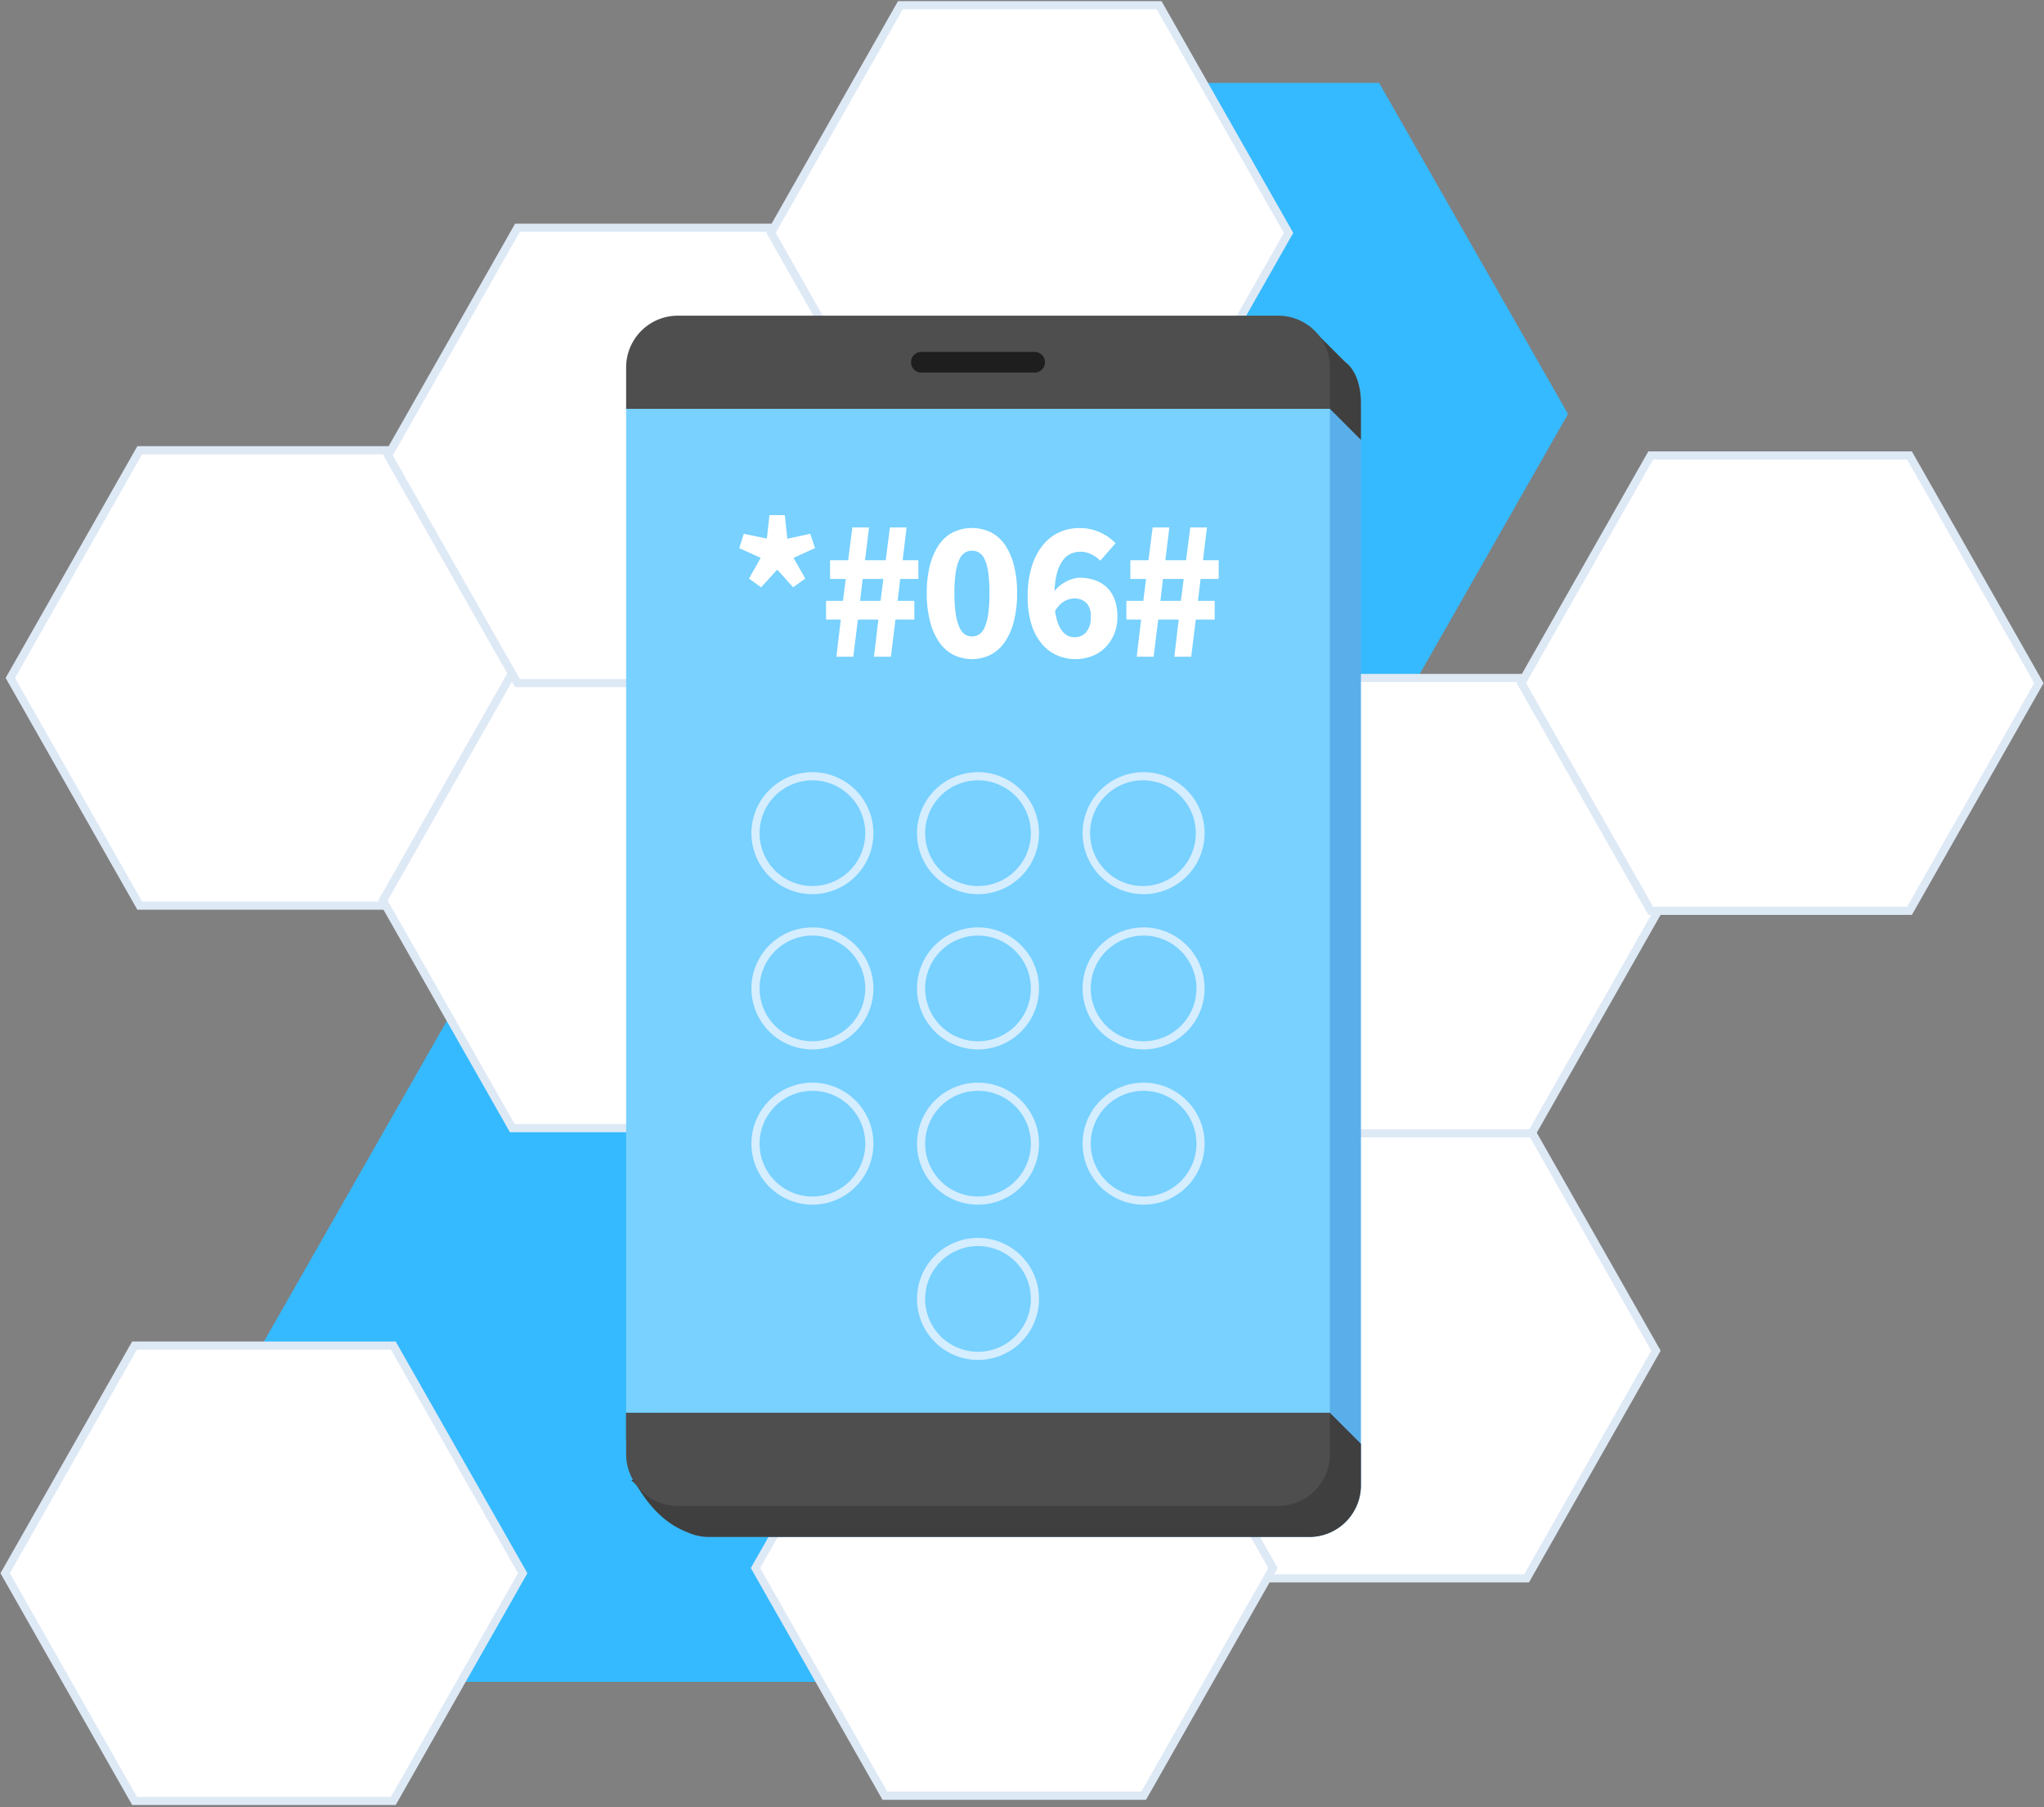
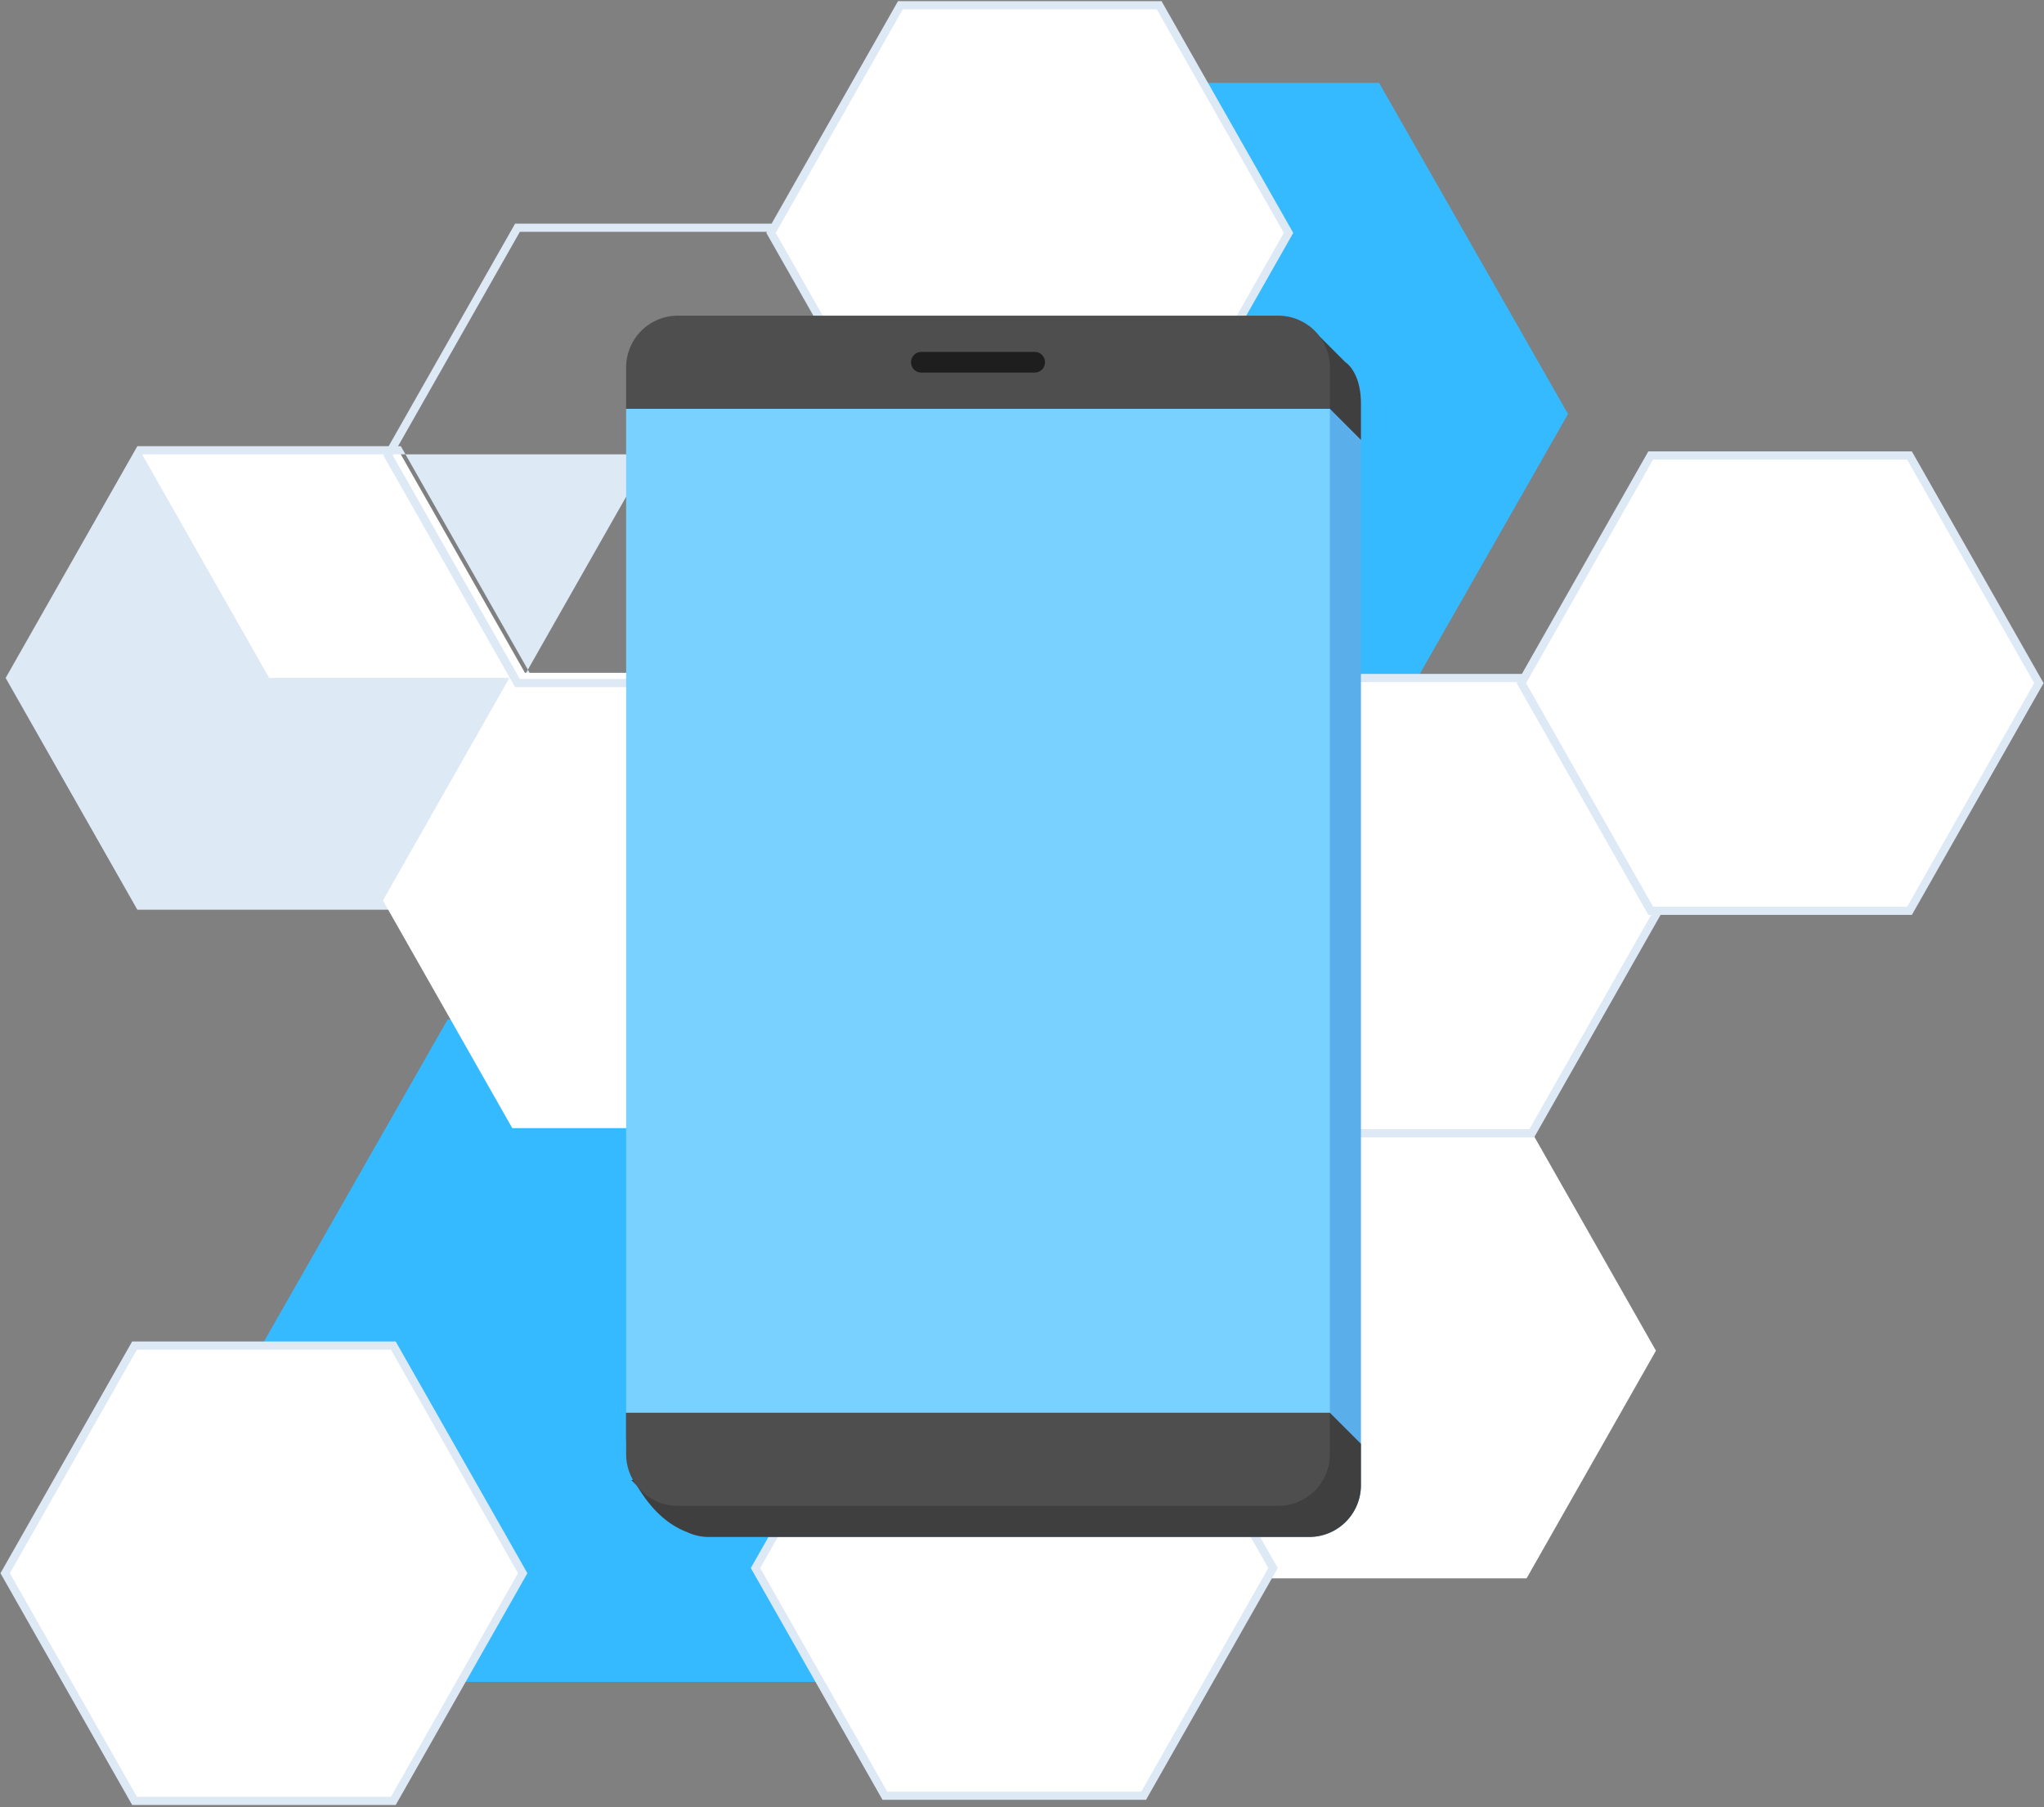
<svg xmlns="http://www.w3.org/2000/svg" width="250" height="221" fill="none">
  <rect width="100%" height="100%" fill="#808080" stroke="none" />
  <path fill="#35BAFF" fill-rule="evenodd" d="M191.781 50.637 168.677 91.14h-46.209l-23.1-40.502 23.1-40.5h46.209zM124.06 165.194l-23.104 40.502h-46.21l-23.1-40.502 23.1-40.5h46.21z" clip-rule="evenodd" />
  <path fill="#fff" fill-rule="evenodd" d="M64.563 82.915 48.74 110.758H17.09L1.266 82.915 17.089 55.07h31.648z" clip-rule="evenodd" />
-   <path fill="#DEE9F6" fill-rule="evenodd" d="M16.798 54.57h32.23l16.11 28.345-16.107 28.343H16.798L.69 82.915zm.582 1L1.84 82.916l15.54 27.343h31.07l15.538-27.343L48.446 55.57z" clip-rule="evenodd" />
+   <path fill="#DEE9F6" fill-rule="evenodd" d="M16.798 54.57h32.23l16.11 28.345-16.107 28.343H16.798L.69 82.915zm.582 1l15.54 27.343h31.07l15.538-27.343L48.446 55.57z" clip-rule="evenodd" />
  <path fill="#fff" fill-rule="evenodd" d="M110.133 110.13 94.31 137.973H62.658L46.835 110.13l15.823-27.844h31.649z" clip-rule="evenodd" />
-   <path fill="#DEE9F6" fill-rule="evenodd" d="M62.367 81.786h32.23l16.111 28.344-16.107 28.343H62.367L46.26 110.13zm.582 1L47.411 110.13l15.538 27.343h31.07l15.539-27.343-15.542-27.344z" clip-rule="evenodd" />
-   <path fill="#fff" fill-rule="evenodd" d="M110.766 55.7 94.943 83.543H63.291L47.468 55.7l15.823-27.844H94.94z" clip-rule="evenodd" />
  <path fill="#DEE9F6" fill-rule="evenodd" d="M63 27.356h32.23L111.342 55.7 95.234 84.043H63L46.893 55.7zm.582 1L48.043 55.7l15.54 27.343h31.07L110.19 55.7 94.649 28.356z" clip-rule="evenodd" />
  <path fill="#fff" fill-rule="evenodd" d="m156.335 137.345-15.822 27.843h-31.652l-15.823-27.843 15.823-27.844h31.648z" clip-rule="evenodd" />
  <path fill="#DEE9F6" fill-rule="evenodd" d="M108.57 109.001h32.23l16.111 28.344-16.107 28.343H108.57l-16.107-28.343zm.582 1-15.539 27.344 15.539 27.343h31.07l15.538-27.343-15.541-27.344z" clip-rule="evenodd" />
  <path fill="#fff" fill-rule="evenodd" d="m202.538 165.193-15.823 27.843h-31.652l-15.823-27.843 15.823-27.843h31.649z" clip-rule="evenodd" />
-   <path fill="#DEE9F6" fill-rule="evenodd" d="M154.772 136.85h32.231l16.11 28.343-16.107 28.343h-32.234l-16.107-28.343zm.582 1-15.538 27.343 15.538 27.343h31.07l15.539-27.343-15.542-27.343z" clip-rule="evenodd" />
  <path fill="#fff" fill-rule="evenodd" d="m203.171 110.763-15.823 27.843h-31.652l-15.823-27.843 15.823-27.844h31.649z" clip-rule="evenodd" />
  <path fill="#DEE9F6" fill-rule="evenodd" d="M155.405 82.419h32.231l16.11 28.344-16.107 28.343h-32.234l-16.107-28.343zm.582 1-15.538 27.344 15.538 27.343h31.07l15.539-27.343-15.542-27.344z" clip-rule="evenodd" />
  <path fill="#fff" fill-rule="evenodd" d="m157.601 28.484-15.823 27.843h-31.651L94.304 28.484 110.127.641h31.648z" clip-rule="evenodd" />
  <path fill="#DEE9F6" fill-rule="evenodd" d="M109.836.14h32.23l16.11 28.344-16.107 28.343h-32.233L93.729 28.484zm.582 1-15.54 27.344 15.54 27.343h31.07l15.538-27.343-15.542-27.343z" clip-rule="evenodd" />
  <path fill="#fff" fill-rule="evenodd" d="m156.968 82.915-15.822 27.843h-31.652L93.671 82.915l15.823-27.844h31.648z" clip-rule="evenodd" />
  <path fill="#DEE9F6" fill-rule="evenodd" d="M109.203 54.57h32.23l16.11 28.345-16.106 28.343h-32.234L93.096 82.915zm.582 1L94.246 82.916l15.539 27.343h31.07l15.538-27.343-15.542-27.344z" clip-rule="evenodd" />
  <path fill="#fff" fill-rule="evenodd" d="m249.373 83.548-15.822 27.843h-31.652l-15.823-27.843 15.823-27.844h31.648z" clip-rule="evenodd" />
  <path fill="#DEE9F6" fill-rule="evenodd" d="M201.608 55.204h32.23l16.111 28.344-16.107 28.343h-32.234l-16.107-28.343zm.582 1-15.539 27.344 15.539 27.343h31.07l15.538-27.343-15.541-27.344z" clip-rule="evenodd" />
  <path fill="#fff" fill-rule="evenodd" d="m155.703 191.775-15.823 27.843h-31.652l-15.823-27.843 15.823-27.843h31.649z" clip-rule="evenodd" />
  <path fill="#DEE9F6" fill-rule="evenodd" d="M107.937 163.432h32.231l16.11 28.343-16.107 28.343h-32.234L91.83 191.775zm.582 1L92.98 191.775l15.539 27.343h31.07l15.538-27.343-15.541-27.343z" clip-rule="evenodd" />
  <path fill="#fff" fill-rule="evenodd" d="m63.93 192.409-15.822 27.843H16.456L.633 192.409l15.823-27.844h31.648z" clip-rule="evenodd" />
  <path fill="#DEE9F6" fill-rule="evenodd" d="M16.165 164.065h32.23l16.11 28.344L48.4 220.752H16.164L.058 192.409zm.582 1L1.208 192.409l15.539 27.343h31.07l15.538-27.343-15.541-27.344z" clip-rule="evenodd" />
  <path fill="#5AAFEA" d="M160.127 42.405H86.709a6.33 6.33 0 0 0-6.33 6.329v132.911a6.33 6.33 0 0 0 6.33 6.329h73.418a6.33 6.33 0 0 0 6.329-6.329V48.734a6.33 6.33 0 0 0-6.329-6.33" />
  <path fill="#3F3F3F" fill-rule="evenodd" d="M160.127 187.975H86.709a6.3 6.3 0 0 1-2.698-.606c-3.72-1.417-5.589-4.904-6.163-5.724l-.633-.632.306-.03a20.2 20.2 0 0 1-.939-5.034v-3.164h86.076l3.798 3.797v5.063a6.33 6.33 0 0 1-6.329 6.33m0-148.102 4.43 4.43s1.899 1.135 1.899 5.064v4.43l-6.329-6.329z" clip-rule="evenodd" />
  <path fill="#78D1FF" d="M162.658 50H76.582v122.785h86.076z" />
  <path fill="#4E4E4E" d="M82.911 38.607h73.418a6.326 6.326 0 0 1 6.329 6.33V50H76.582v-5.063a6.33 6.33 0 0 1 6.33-6.33m-6.33 134.178h86.076v5.063a6.33 6.33 0 0 1-6.329 6.329H82.911a6.33 6.33 0 0 1-6.329-6.329z" />
  <path fill="#1E1E1E" d="M126.582 43.038h-13.924a1.266 1.266 0 0 0 0 2.531h13.924a1.266 1.266 0 0 0 0-2.531" />
-   <path fill="#fff" fill-rule="evenodd" d="m95.063 69.665 1.947 2.165 1.483-1.07-1.435-2.532 2.627-1.192-.584-1.752-2.797.608-.317-2.894h-1.873l-.317 2.87-2.821-.584-.56 1.751 2.628 1.193-1.436 2.532 1.484 1.07zm9.304 10.655.56-4.549h2.505l-.535 4.549h2.068l.559-4.549h2.311v-2.287h-2.043l.316-2.676h2.215v-2.286h-1.922l.487-4.014h-2.044l-.51 4.014h-2.532l.487-4.014h-2.042l-.511 4.014h-2.215v2.286h1.922l-.34 2.676h-2.068v2.287h1.8l-.536 4.549zm1.144-9.512h2.531l-.34 2.676h-2.506zm15.628 9.28a4.8 4.8 0 0 0 1.739-1.544 7.9 7.9 0 0 0 1.119-2.532c.284-1.138.419-2.308.402-3.48a13.3 13.3 0 0 0-.402-3.455 7.8 7.8 0 0 0-1.119-2.494 4.6 4.6 0 0 0-1.739-1.508 5.38 5.38 0 0 0-4.524 0 4.6 4.6 0 0 0-1.74 1.508 7.8 7.8 0 0 0-1.119 2.494 13.4 13.4 0 0 0-.402 3.454 13.6 13.6 0 0 0 .402 3.481c.221.903.6 1.76 1.119 2.532a4.8 4.8 0 0 0 1.74 1.545 5.15 5.15 0 0 0 4.524 0m-3.09-2.481a1.9 1.9 0 0 1-.681-.84 6.2 6.2 0 0 1-.462-1.629 16 16 0 0 1-.17-2.603 16 16 0 0 1 .17-2.59 5.6 5.6 0 0 1 .462-1.583c.145-.324.382-.6.681-.79a1.66 1.66 0 0 1 .828-.22c.298-.002.591.073.851.22.3.19.537.465.681.79.23.502.382 1.035.45 1.582q.177 1.29.159 2.591.017 1.307-.159 2.603a6 6 0 0 1-.45 1.63c-.14.34-.377.632-.681.839a1.63 1.63 0 0 1-.851.232c-.293 0-.58-.08-.83-.232zm15.468 2.652a4.6 4.6 0 0 0 1.63-1.034 5.1 5.1 0 0 0 1.107-1.63 5.4 5.4 0 0 0 .413-2.165c.015-.72-.1-1.437-.34-2.116a3.9 3.9 0 0 0-.961-1.484 4.05 4.05 0 0 0-1.46-.876 5.6 5.6 0 0 0-1.835-.292 3 3 0 0 0-.779.11 4.3 4.3 0 0 0-.827.316 4.7 4.7 0 0 0-.802.51 3.7 3.7 0 0 0-.682.697 9.5 9.5 0 0 1 .316-2.262 4.7 4.7 0 0 1 .697-1.496 2.45 2.45 0 0 1 .979-.815 2.96 2.96 0 0 1 2.531.085c.4.19.762.45 1.071.766l1.873-2.14a6.6 6.6 0 0 0-1.849-1.302 6 6 0 0 0-2.651-.547 5.8 5.8 0 0 0-2.347.498 5.5 5.5 0 0 0-1.995 1.52 7.8 7.8 0 0 0-1.387 2.602 12 12 0 0 0-.523 3.747 11 11 0 0 0 .486 3.49 6.8 6.8 0 0 0 1.302 2.372 5.1 5.1 0 0 0 1.873 1.362 5.7 5.7 0 0 0 4.158.084zm-2.848-2.482a1.8 1.8 0 0 1-.696-.534 3.6 3.6 0 0 1-.56-.986 6.5 6.5 0 0 1-.364-1.532c.259-.484.641-.89 1.107-1.18a2.47 2.47 0 0 1 1.228-.353 2.12 2.12 0 0 1 1.447.499 2.22 2.22 0 0 1 .57 1.739 2.7 2.7 0 0 1-.57 1.91 1.83 1.83 0 0 1-1.374.596c-.271 0-.539-.054-.788-.159m10.432 2.543.559-4.549h2.506l-.536 4.549h2.066l.56-4.549h2.31v-2.287h-2.041l.317-2.676h2.215v-2.286h-1.922l.487-4.014h-2.044l-.51 4.014h-2.532l.486-4.014h-2.043l-.511 4.014h-2.215v2.286h1.921l-.34 2.676h-2.068v2.287h1.8l-.535 4.549zm1.143-9.512h2.531l-.341 2.676h-2.505z" clip-rule="evenodd" />
-   <path fill="#D4EDFF" fill-rule="evenodd" d="M99.367 95.437a6.462 6.462 0 1 0 0 12.924 6.462 6.462 0 0 0 0-12.925m-7.462 6.462a7.462 7.462 0 1 1 14.924 0 7.462 7.462 0 0 1-14.924 0m27.715-6.461a6.462 6.462 0 1 0 0 12.924 6.462 6.462 0 0 0 0-12.925m-7.462 6.462a7.462 7.462 0 1 1 14.924 0 7.462 7.462 0 0 1-14.924 0m27.715-6.461a6.463 6.463 0 1 0 .001 12.925 6.463 6.463 0 0 0-.001-12.925m-7.462 6.462a7.462 7.462 0 1 1 14.924 0 7.462 7.462 0 0 1-14.924 0m-33.044 12.525a6.462 6.462 0 1 0 0 12.924 6.462 6.462 0 0 0 0-12.924m-7.462 6.462a7.462 7.462 0 1 1 14.924 0 7.462 7.462 0 0 1-14.924 0m27.715-6.462a6.462 6.462 0 1 0 0 12.924 6.462 6.462 0 0 0 0-12.924m-7.462 6.462a7.462 7.462 0 1 1 14.924 0 7.462 7.462 0 0 1-14.924 0m27.715-6.462a6.462 6.462 0 1 0 0 12.925 6.462 6.462 0 0 0 0-12.925m-7.462 6.462a7.462 7.462 0 1 1 14.924 0 7.462 7.462 0 0 1-14.924 0m-33.044 12.525a6.462 6.462 0 1 0 0 12.924 6.462 6.462 0 0 0 0-12.924m-7.462 6.462a7.462 7.462 0 1 1 14.924 0 7.462 7.462 0 0 1-14.924 0m27.715-6.462a6.462 6.462 0 1 0 0 12.924 6.462 6.462 0 0 0 0-12.924m-7.462 6.462a7.462 7.462 0 1 1 14.924 0 7.462 7.462 0 0 1-14.924 0m27.715-6.462a6.462 6.462 0 1 0 0 12.925 6.462 6.462 0 0 0 0-12.925m-7.462 6.462a7.462 7.462 0 1 1 14.924 0 7.462 7.462 0 0 1-14.924 0m-12.791 12.525a6.462 6.462 0 1 0 0 12.925 6.462 6.462 0 0 0 0-12.925m-7.462 6.462a7.462 7.462 0 1 1 14.924 0 7.462 7.462 0 0 1-14.924 0" clip-rule="evenodd" />
</svg>